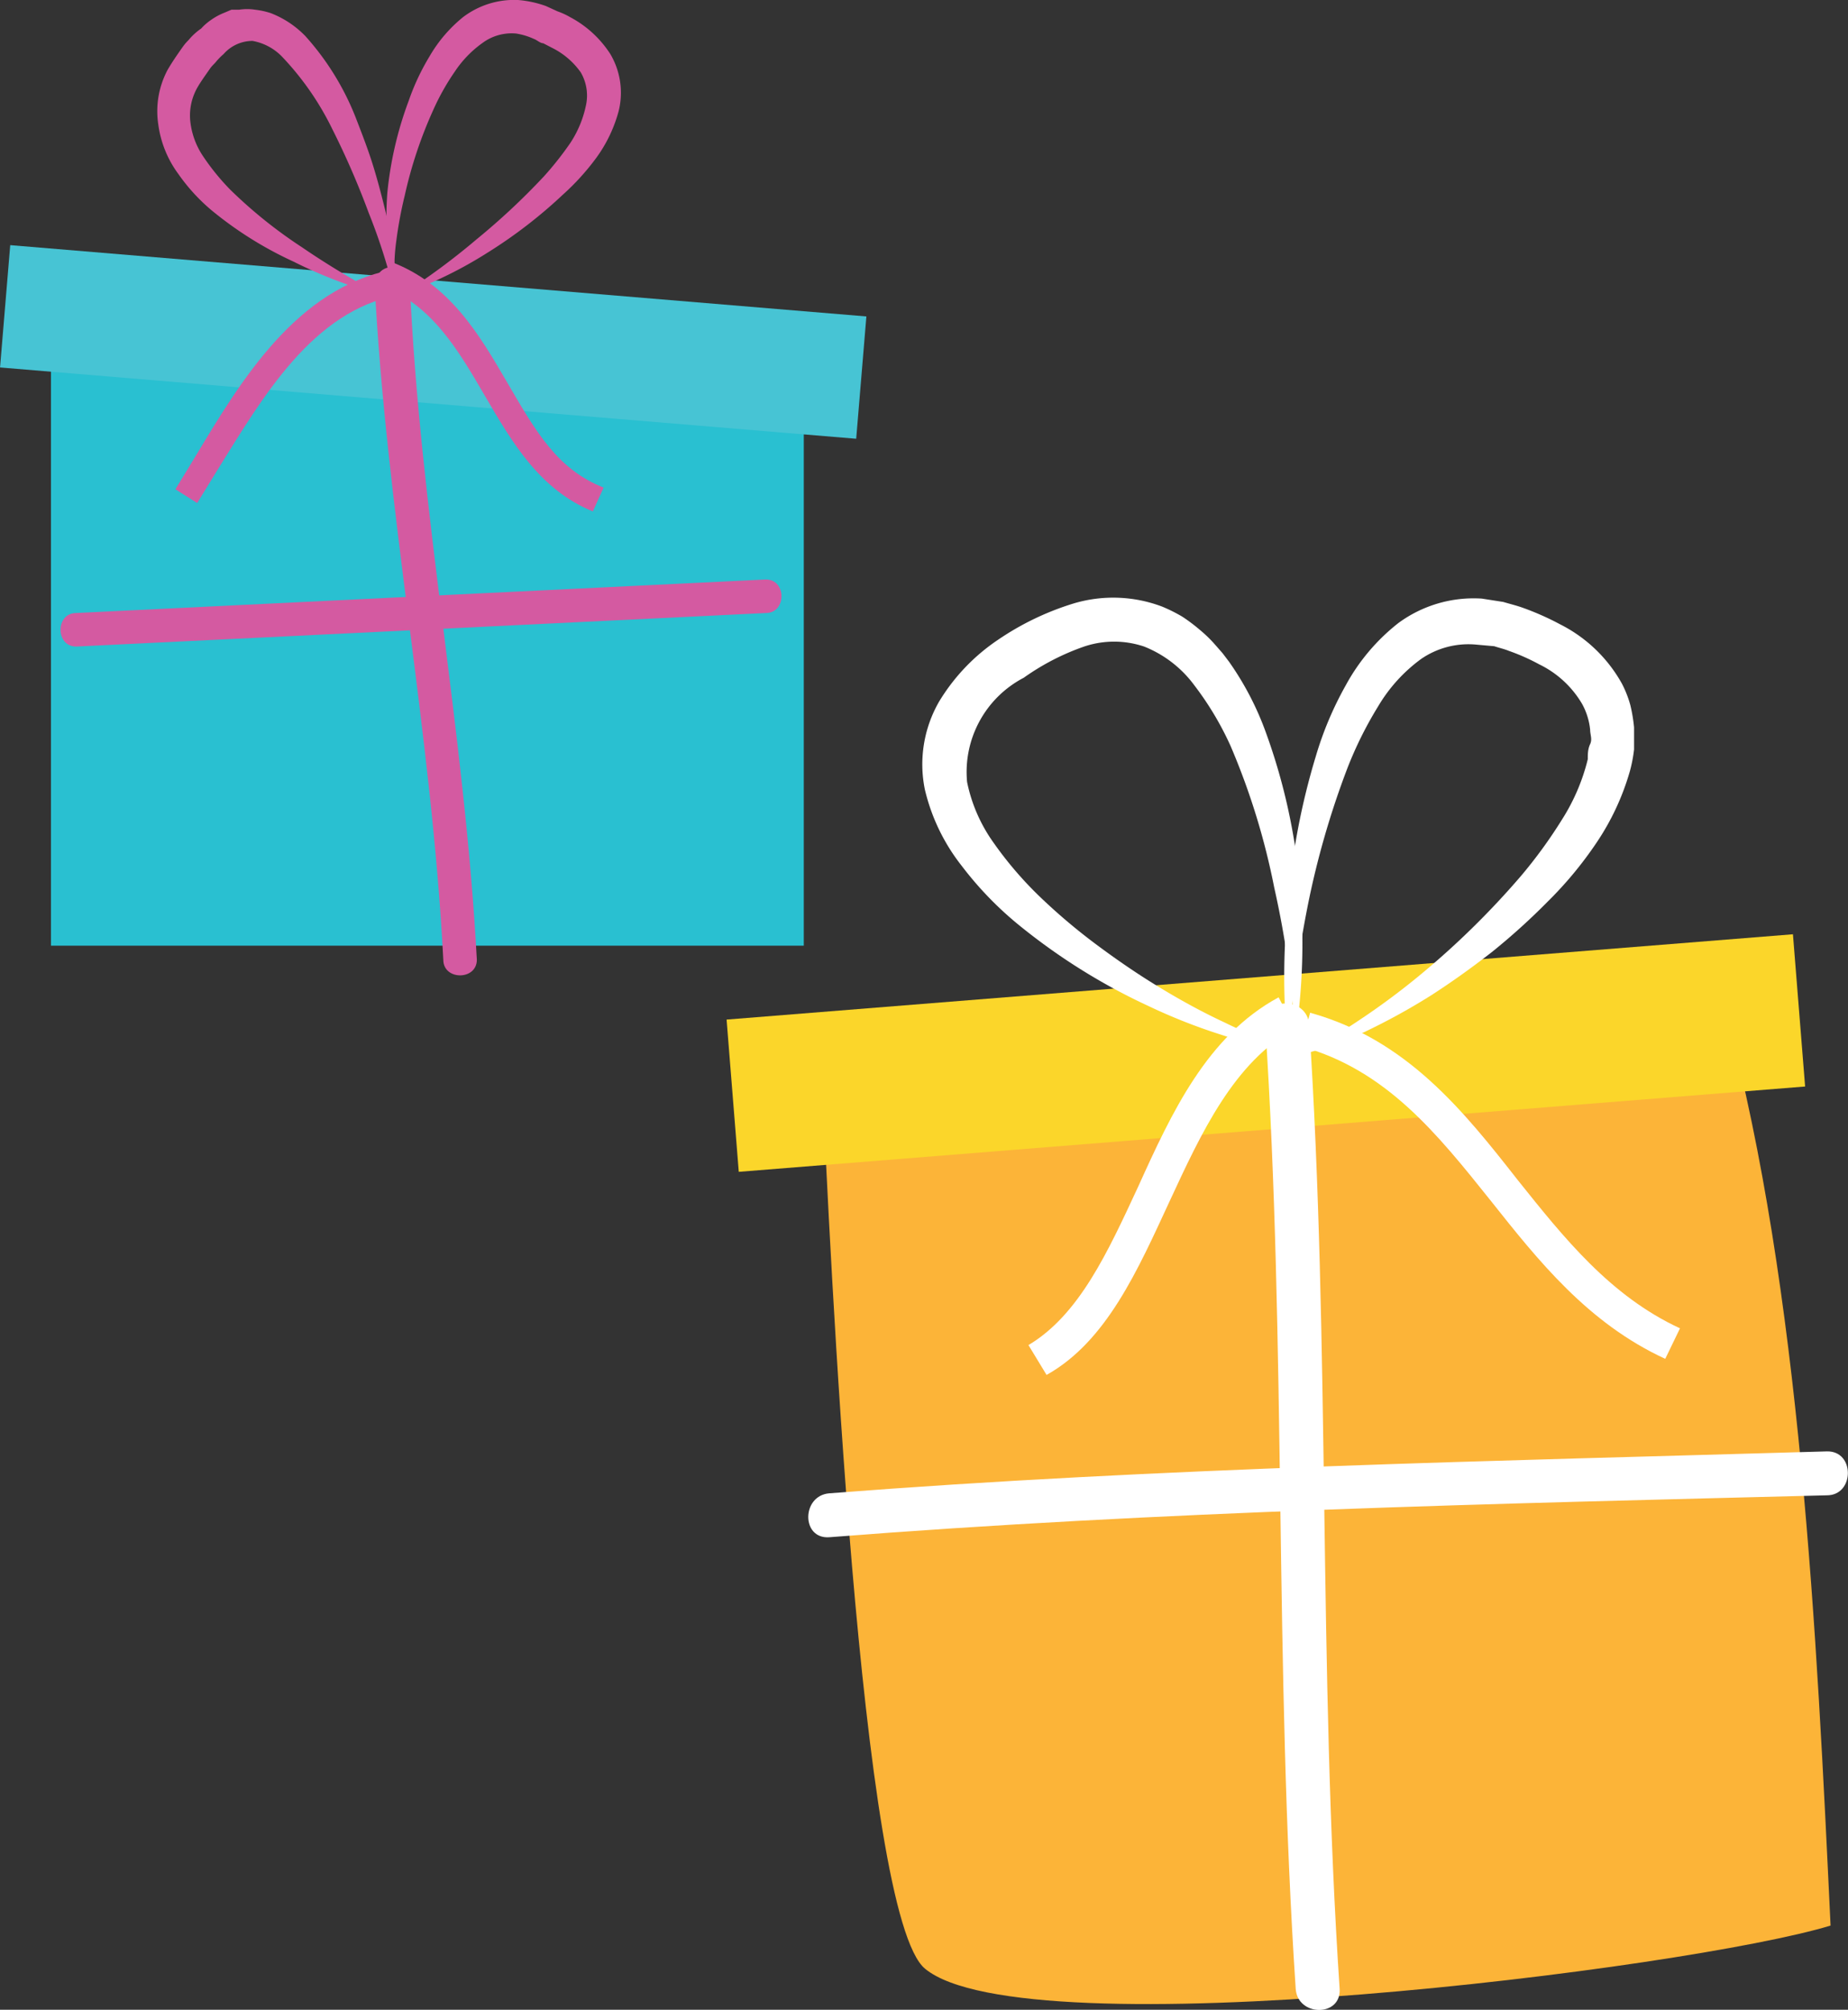
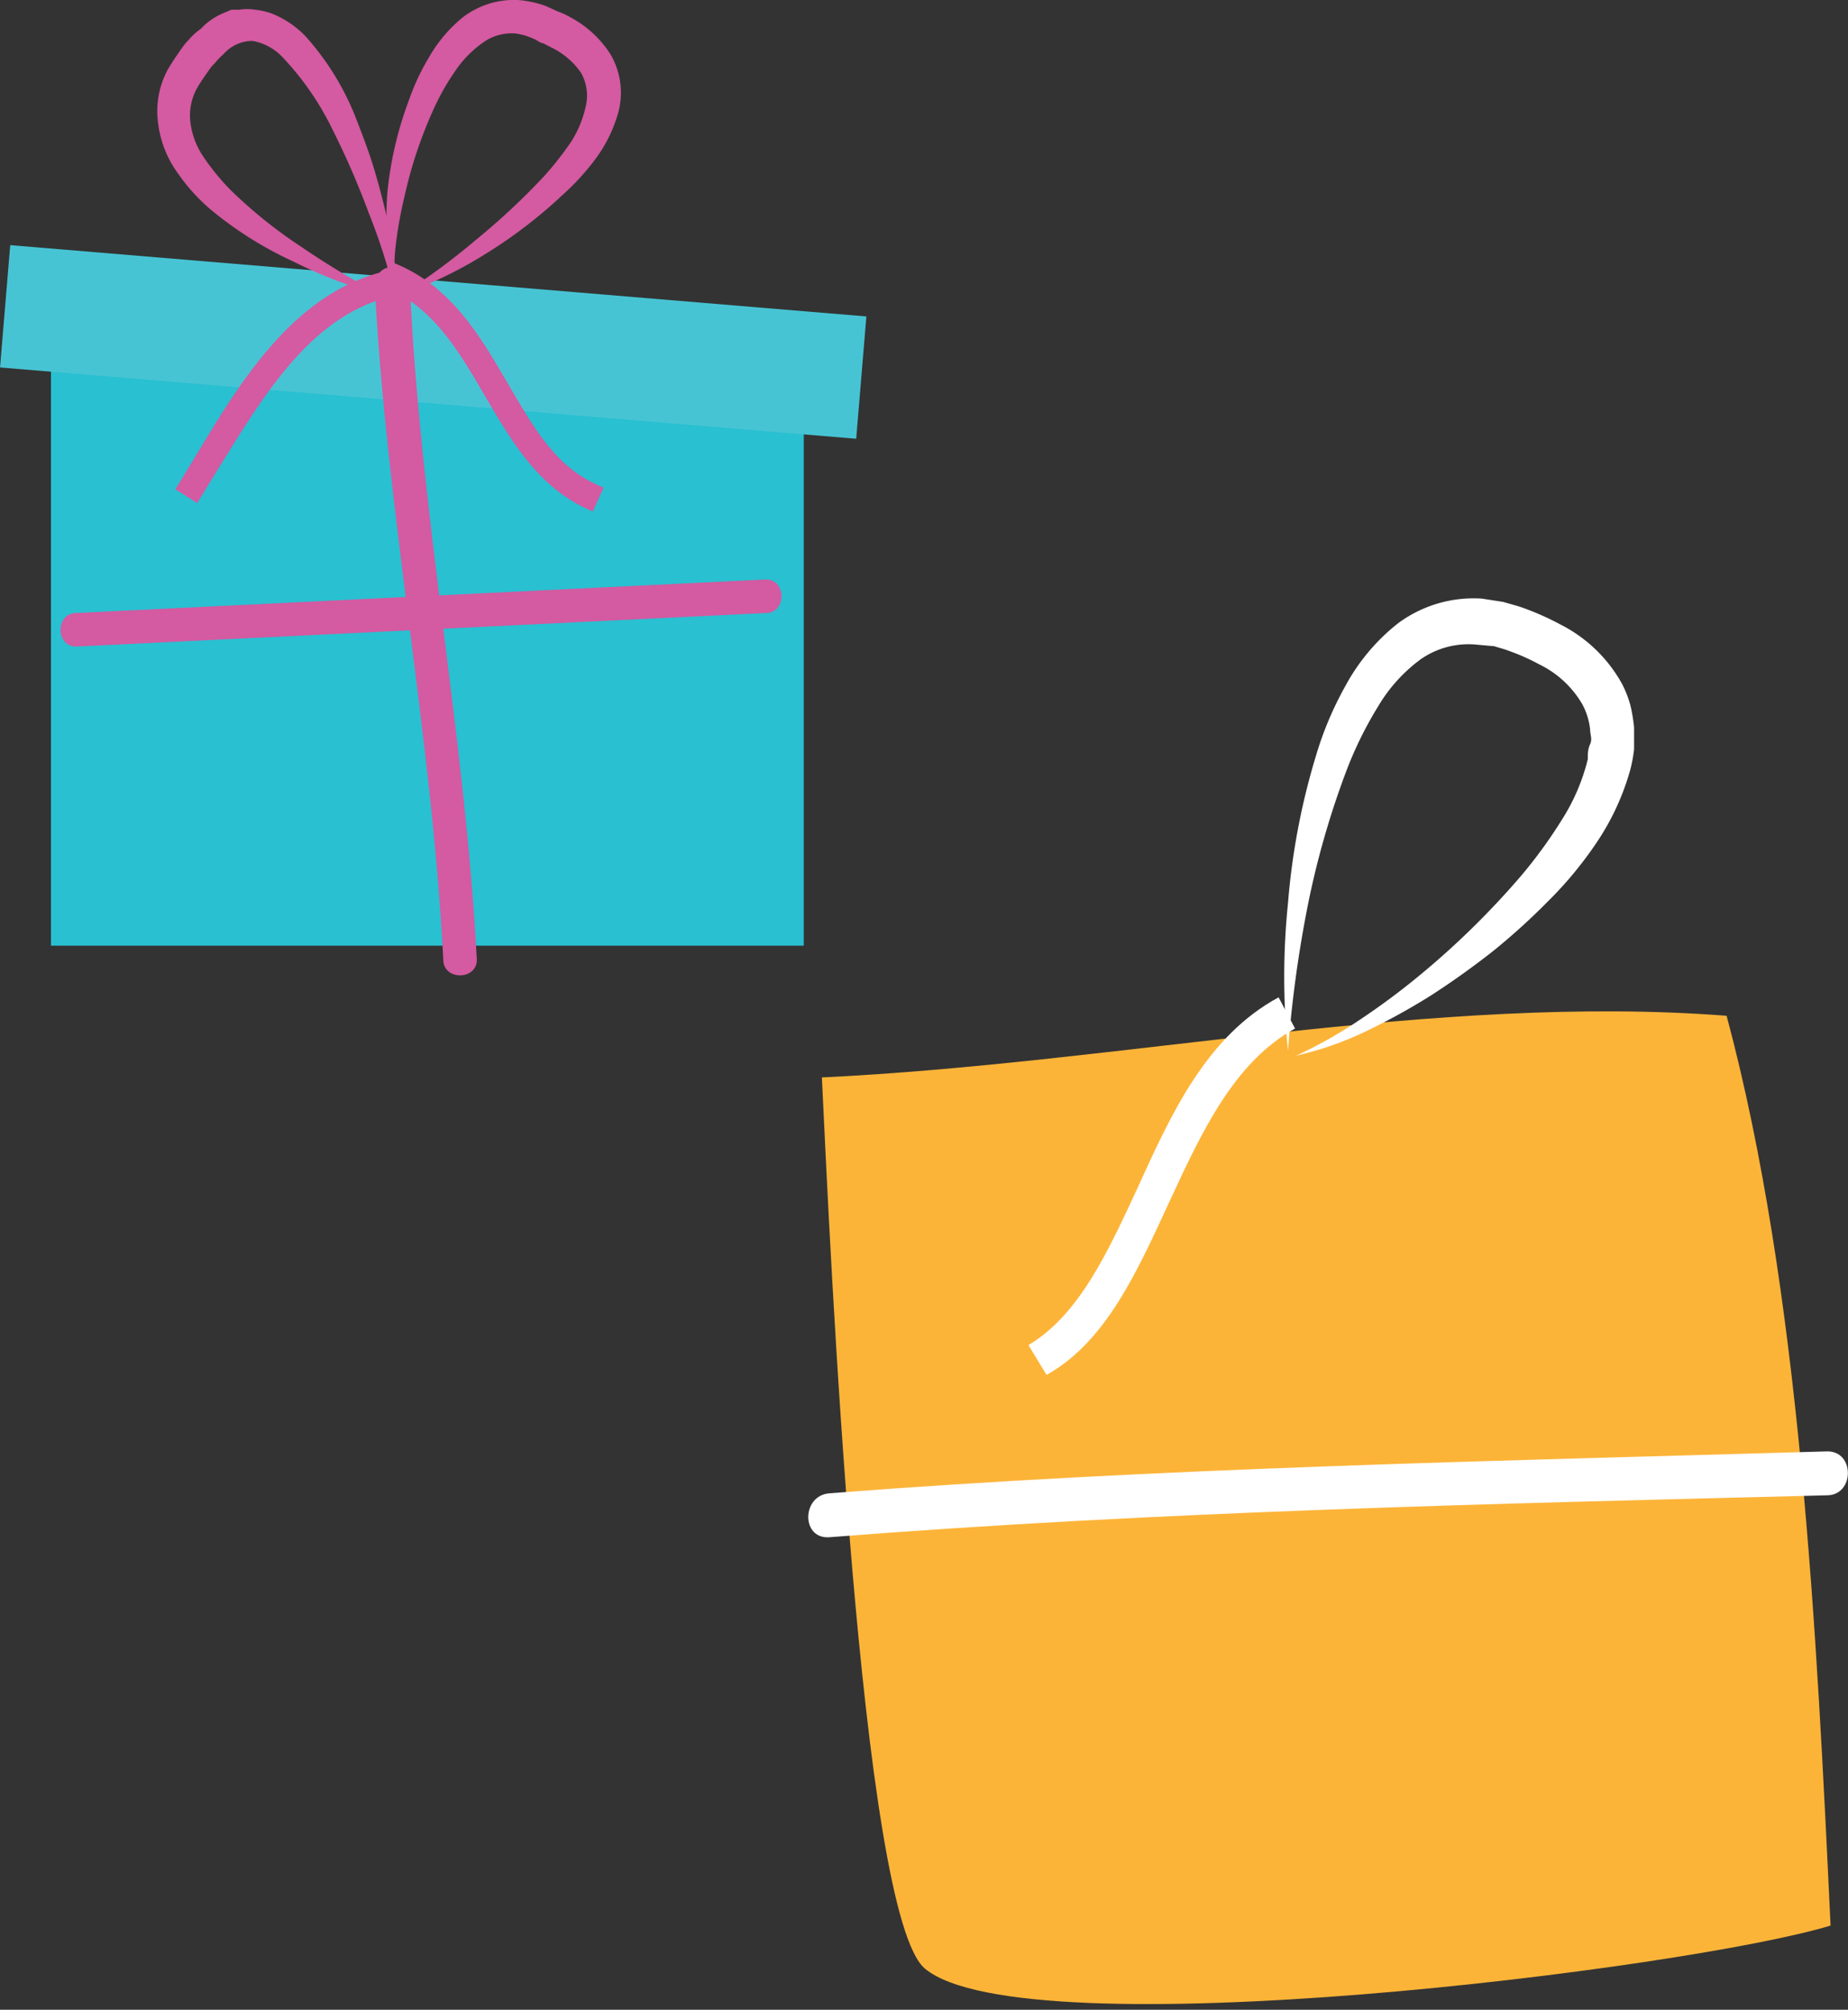
<svg xmlns="http://www.w3.org/2000/svg" viewBox="0 0 55.11 59.93">
  <rect x="0" y="0" width="55.11" height="59.93" fill="#333333" stroke="none" />
  <defs>
    <style>.cls-1{fill:#29c0d1;}.cls-2{fill:#47c4d4;}.cls-3{fill:#d45aa1;}.cls-4{fill:#fcb438;}.cls-5{fill:#fbd62a;}.cls-6{fill:#fff;}</style>
  </defs>
  <g id="Layer_2" data-name="Layer 2">
    <g id="Layer_1-2" data-name="Layer 1">
      <polygon class="cls-1" points="23.97 28.2 1.52 28.2 1.52 9.32 23.97 11.92 23.97 28.2" />
      <rect class="cls-2" x="0.11" y="8.37" width="25.62" height="3.66" transform="translate(0.89 -1.04) rotate(4.76)" />
      <path class="cls-3" d="M11.17,8.42c.34,6.78,1.7,13.44,2.05,20.2,0,.62,1,.62,1,0-.36-6.76-1.71-13.42-2-20.2,0-.61-1-.62-1,0Z" />
      <path class="cls-3" d="M2.27,19.28l20.57-1c.62,0,.62-1,0-1l-20.57,1c-.62,0-.62,1,0,1Z" />
      <path class="cls-3" d="M11.82,9A17.18,17.18,0,0,0,11,6.36,24.38,24.38,0,0,0,9.91,3.85,8.56,8.56,0,0,0,8.43,1.71a1.62,1.62,0,0,0-.9-.49,1.15,1.15,0,0,0-.86.39,2.08,2.08,0,0,0-.21.21c-.06.08-.14.14-.2.23s-.25.35-.35.52a1.69,1.69,0,0,0-.24,1,2.31,2.31,0,0,0,.38,1.08,7,7,0,0,0,.81,1A14,14,0,0,0,9,7.37c.76.52,1.56,1,2.37,1.43a14.09,14.09,0,0,1-2.62-1A11.15,11.15,0,0,1,6.32,6.28a5.59,5.59,0,0,1-1-1.09,3.2,3.2,0,0,1-.6-1.48A2.62,2.62,0,0,1,5,2.08c.14-.24.28-.44.42-.64s.17-.2.25-.3A1.9,1.9,0,0,1,6,.85,1.65,1.65,0,0,1,6.3.59,1.83,1.83,0,0,1,6.69.38L6.9.29l.23,0a1.55,1.55,0,0,1,.48,0,2.36,2.36,0,0,1,.46.1,2.93,2.93,0,0,1,.4.19,2.89,2.89,0,0,1,.64.5,8,8,0,0,1,1.53,2.51c.17.44.34.88.48,1.33s.26.91.37,1.36A11.44,11.44,0,0,1,11.82,9Z" />
      <path class="cls-3" d="M11.79,8.55a4.54,4.54,0,0,1-.24-1.38,9.49,9.49,0,0,1,0-1.41A10.82,10.82,0,0,1,12.19,3a6.88,6.88,0,0,1,.62-1.32,4.22,4.22,0,0,1,1-1.17A2.52,2.52,0,0,1,15.45,0a3.23,3.23,0,0,1,.83.18l.35.16A2.16,2.16,0,0,1,17,.51a3.22,3.22,0,0,1,1.2,1.1,2.27,2.27,0,0,1,.25,1.7,4.23,4.23,0,0,1-.67,1.4,7.28,7.28,0,0,1-1,1.1,14.33,14.33,0,0,1-2.25,1.73A12.43,12.43,0,0,1,12,8.77a20.2,20.2,0,0,0,2.22-1.64,20.46,20.46,0,0,0,2-1.87,9.61,9.61,0,0,0,.79-1,3.23,3.23,0,0,0,.46-1.1,1.37,1.37,0,0,0-.15-1,2.29,2.29,0,0,0-.85-.73l-.27-.14c-.09,0-.19-.1-.28-.13A2,2,0,0,0,15.39,1a1.46,1.46,0,0,0-1,.28,3.25,3.25,0,0,0-.83.86,7,7,0,0,0-.64,1.14,12.94,12.94,0,0,0-.85,2.55,12.16,12.16,0,0,0-.25,1.34A5.72,5.72,0,0,0,11.79,8.55Z" />
      <path class="cls-3" d="M5.88,15l-.65-.41c.2-.32.4-.66.61-1,1.34-2.23,3-5,5.87-5.55l.15.76c-2.53.48-4,3-5.36,5.19Z" />
      <path class="cls-3" d="M17.68,15.25c-1.58-.64-2.41-2.06-3.21-3.43s-1.58-2.73-3.1-3.3l.27-.72c1.77.66,2.65,2.17,3.5,3.63S16.63,14,18,14.54Z" />
      <path class="cls-4" d="M24.51,32.13c.24,5,1.13,25,3.08,26.58,3,2.46,22.76,0,27-1.29-.41-8.65-.9-18.92-3.1-27.13-8.7-.67-18,1.41-27,1.84" />
-       <rect class="cls-5" x="21.87" y="29.36" width="31.8" height="4.54" transform="matrix(-1, 0.08, -0.08, -1, 78.05, 60.01)" />
-       <path class="cls-6" d="M38.63,30.93A27.64,27.64,0,0,0,38,26.47a21.1,21.1,0,0,0-1.3-4.22,9.22,9.22,0,0,0-1.08-1.81,3.44,3.44,0,0,0-1.5-1.16,2.81,2.81,0,0,0-1.79,0,7.17,7.17,0,0,0-1.8.93,3.17,3.17,0,0,0-1.69,3.11,4.73,4.73,0,0,0,.79,1.81,11.05,11.05,0,0,0,1.39,1.62,17.74,17.74,0,0,0,1.68,1.42c.59.44,1.2.86,1.84,1.25s1.29.75,2,1.08a12.67,12.67,0,0,0,2.1.81,9.59,9.59,0,0,1-2.24-.46A17,17,0,0,1,34.25,30a18.28,18.28,0,0,1-3.92-2.46,10.35,10.35,0,0,1-1.65-1.72,5.84,5.84,0,0,1-1.1-2.28A3.75,3.75,0,0,1,28,20.93a5.89,5.89,0,0,1,1.76-1.85A8.33,8.33,0,0,1,32,18a4.12,4.12,0,0,1,2.66.09,4.8,4.8,0,0,1,.6.3,5.25,5.25,0,0,1,.53.4,3.92,3.92,0,0,1,.46.45l.21.24.19.25a8.9,8.9,0,0,1,1.11,2.14,17.89,17.89,0,0,1,1,4.53A18.79,18.79,0,0,1,38.63,30.93Z" />
      <path class="cls-6" d="M38.41,31.33a21.56,21.56,0,0,1,0-4.4,20.76,20.76,0,0,1,.83-4.38,10.18,10.18,0,0,1,.89-2.11,6,6,0,0,1,1.57-1.86,3.79,3.79,0,0,1,2.49-.73l.64.1c.2.06.41.11.6.18a8.22,8.22,0,0,1,1.1.49,4.34,4.34,0,0,1,1.84,1.77,3.27,3.27,0,0,1,.25.64,4.78,4.78,0,0,1,.11.66c0,.22,0,.45,0,.66a4.38,4.38,0,0,1-.12.63,7.49,7.49,0,0,1-1,2.15,11.38,11.38,0,0,1-1.46,1.76,19.54,19.54,0,0,1-1.66,1.5c-.59.46-1.19.89-1.81,1.29a19.37,19.37,0,0,1-1.94,1.07,9.78,9.78,0,0,1-2.09.73,13.07,13.07,0,0,0,1.9-1.07,21.45,21.45,0,0,0,1.73-1.28,24.66,24.66,0,0,0,3.07-3,14.27,14.27,0,0,0,1.23-1.69,6,6,0,0,0,.77-1.8c0-.15,0-.3.07-.45s0-.28,0-.43a2,2,0,0,0-.24-.77,3,3,0,0,0-1.28-1.18,6.13,6.13,0,0,0-.9-.4c-.15-.06-.29-.09-.44-.14L44,19.22a2.49,2.49,0,0,0-1.62.43,4.73,4.73,0,0,0-1.28,1.41,11.39,11.39,0,0,0-.92,1.85A25.54,25.54,0,0,0,39,27,36.36,36.36,0,0,0,38.41,31.33Z" />
      <path class="cls-6" d="M31.21,41l-.54-.89c1.51-.9,2.36-2.76,3.27-4.72,1-2.21,2.06-4.5,4.19-5.65l.49.93c-1.82,1-2.79,3.1-3.74,5.15S33,40,31.21,41Z" />
-       <path class="cls-6" d="M49.66,40.52c-2.3-1.06-3.78-2.92-5.2-4.71-1.6-2-3.12-3.91-5.67-4.61l.28-1c2.88.8,4.57,2.92,6.2,5,1.36,1.7,2.75,3.45,4.83,4.41Z" />
-       <path class="cls-6" d="M37.73,30.55c.63,9.58.27,19.18.91,28.76.06.83,1.36.84,1.31,0-.64-9.58-.28-19.18-.91-28.76-.06-.83-1.36-.84-1.31,0Z" />
      <path class="cls-6" d="M24.73,45.84c9.9-.78,19.83-1,29.75-1.25.83,0,.84-1.33,0-1.31-9.92.29-19.85.48-29.75,1.25-.83.07-.84,1.37,0,1.31Z" />
    </g>
  </g>
</svg>